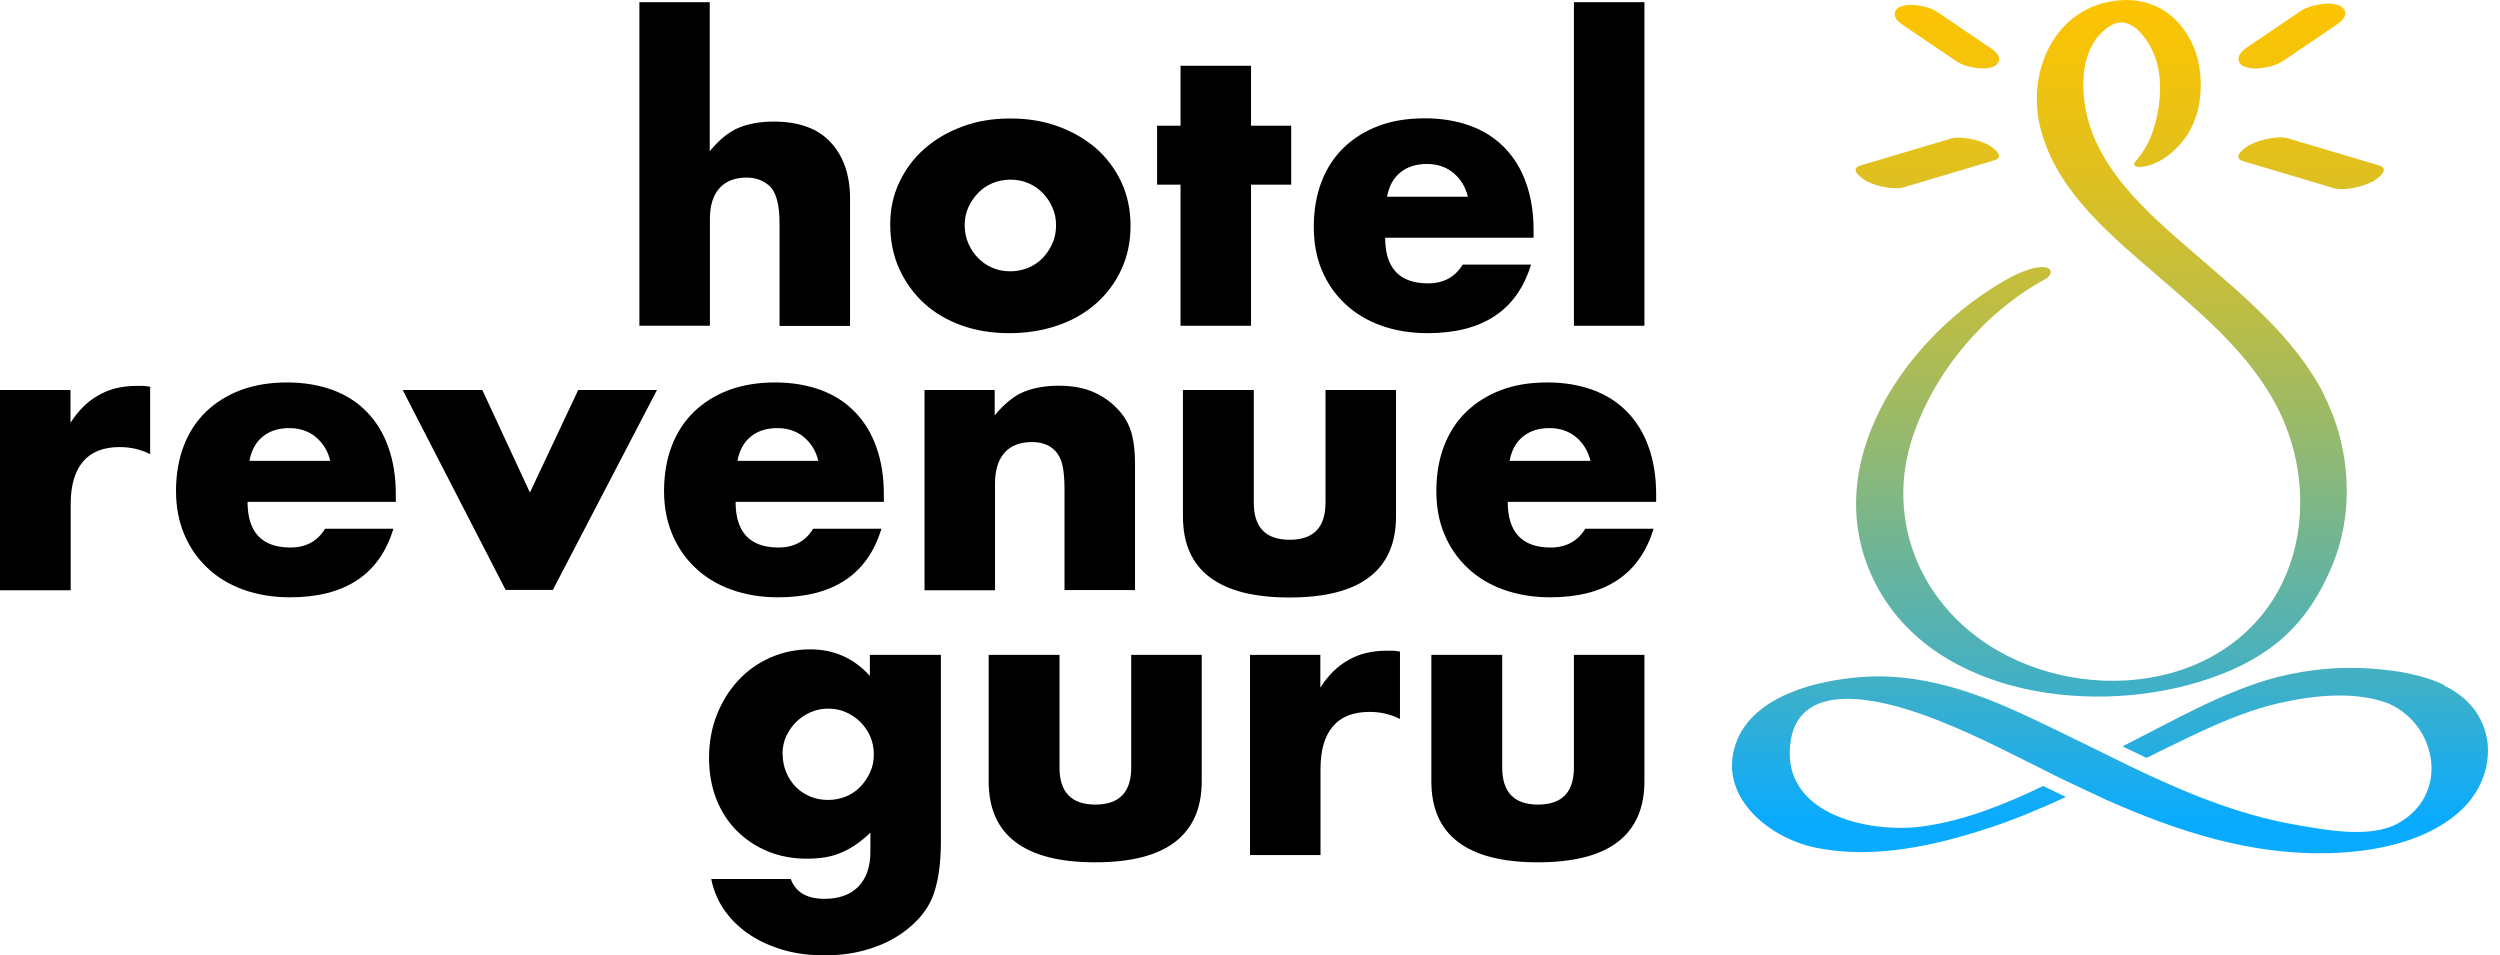
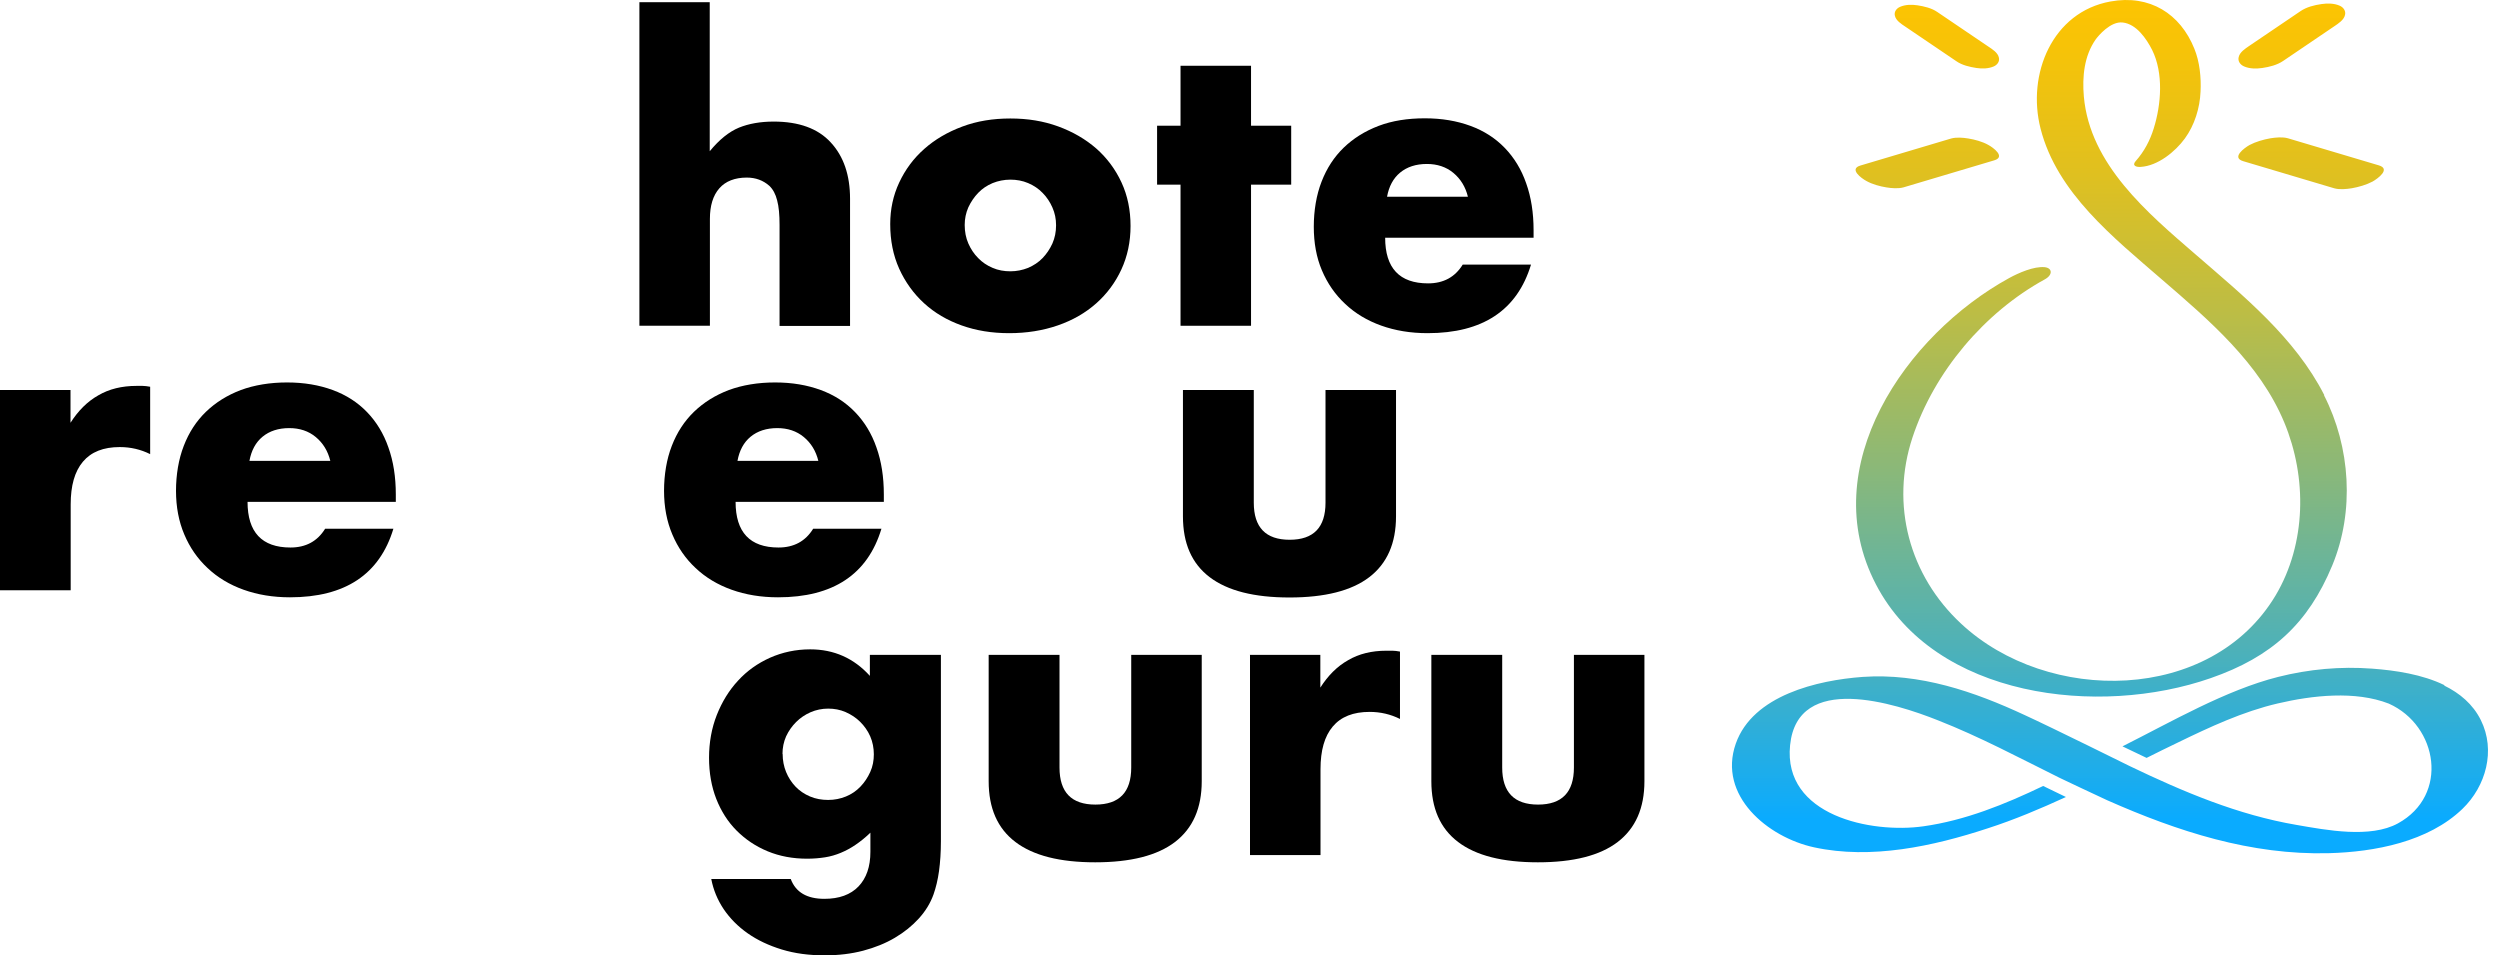
<svg xmlns="http://www.w3.org/2000/svg" width="157" height="60" viewBox="0 0 157 60" fill="none">
  <path d="M59.089 41.125V52.822C59.089 53.525 59.045 54.153 58.97 54.705C58.894 55.257 58.775 55.744 58.623 56.176C58.428 56.718 58.125 57.215 57.703 57.681C57.281 58.146 56.783 58.546 56.198 58.892C55.614 59.239 54.942 59.509 54.206 59.704C53.459 59.899 52.658 59.996 51.792 59.996C50.807 59.996 49.908 59.877 49.096 59.628C48.284 59.379 47.57 59.044 46.953 58.611C46.336 58.178 45.838 57.67 45.448 57.096C45.058 56.512 44.798 55.884 44.668 55.203H49.659C49.973 56.036 50.677 56.447 51.77 56.447C52.701 56.447 53.416 56.187 53.914 55.668C54.412 55.148 54.661 54.423 54.661 53.493V52.292C54.336 52.606 54.022 52.855 53.719 53.06C53.416 53.266 53.113 53.428 52.799 53.558C52.485 53.688 52.16 53.785 51.814 53.839C51.467 53.893 51.099 53.926 50.688 53.926C49.789 53.926 48.966 53.774 48.209 53.461C47.451 53.147 46.812 52.714 46.26 52.162C45.708 51.61 45.285 50.939 44.982 50.171C44.679 49.392 44.528 48.537 44.528 47.585C44.528 46.633 44.69 45.724 45.015 44.901C45.34 44.079 45.783 43.354 46.346 42.748C46.909 42.131 47.581 41.655 48.349 41.309C49.129 40.963 49.973 40.779 50.883 40.779C52.366 40.779 53.622 41.331 54.628 42.445V41.125H59.056H59.089ZM49.15 47.347C49.15 47.758 49.226 48.137 49.367 48.483C49.508 48.829 49.713 49.143 49.962 49.403C50.211 49.663 50.514 49.868 50.872 50.02C51.229 50.171 51.608 50.236 52.008 50.236C52.409 50.236 52.777 50.16 53.124 50.02C53.47 49.879 53.773 49.673 54.033 49.403C54.282 49.143 54.488 48.84 54.65 48.483C54.812 48.126 54.877 47.758 54.877 47.368C54.877 46.979 54.802 46.59 54.65 46.243C54.498 45.897 54.282 45.594 54.022 45.334C53.762 45.075 53.448 44.869 53.102 44.718C52.755 44.566 52.387 44.501 52.008 44.501C51.63 44.501 51.251 44.577 50.904 44.728C50.558 44.88 50.255 45.085 49.995 45.345C49.735 45.605 49.529 45.897 49.367 46.243C49.215 46.59 49.14 46.957 49.14 47.347H49.15Z" fill="black" />
  <path d="M66.537 41.125V48.202C66.537 49.749 67.284 50.528 68.789 50.528C70.294 50.528 71.041 49.749 71.041 48.202V41.125H75.469V49.057C75.469 50.755 74.906 52.021 73.791 52.876C72.675 53.731 70.998 54.153 68.778 54.153C66.559 54.153 64.892 53.731 63.766 52.876C62.64 52.021 62.088 50.755 62.088 49.057V41.125H66.516H66.537Z" fill="black" />
  <path d="M78.489 41.125H82.917V43.181C83.393 42.434 83.967 41.85 84.66 41.461C85.342 41.06 86.143 40.865 87.063 40.865H87.442C87.583 40.865 87.745 40.887 87.919 40.919V45.15C87.334 44.858 86.695 44.707 86.013 44.707C84.985 44.707 84.216 45.01 83.697 45.626C83.177 46.243 82.928 47.13 82.928 48.31V53.699H78.5V41.147L78.489 41.125Z" fill="black" />
  <path d="M94.338 41.125V48.202C94.338 49.749 95.085 50.528 96.59 50.528C98.095 50.528 98.842 49.749 98.842 48.202V41.125H103.27V49.057C103.27 50.755 102.707 52.021 101.592 52.876C100.477 53.731 98.799 54.153 96.579 54.153C94.36 54.153 92.693 53.731 91.567 52.876C90.441 52.021 89.889 50.755 89.889 49.057V41.125H94.317H94.338Z" fill="black" />
  <path d="M40.143 0.137H44.571V9.497C45.177 8.761 45.783 8.274 46.411 8.014C47.029 7.765 47.754 7.635 48.587 7.635C50.168 7.635 51.37 8.068 52.171 8.945C52.983 9.821 53.383 11.001 53.383 12.483V20.469H48.956V14.128C48.956 13.489 48.912 12.981 48.804 12.581C48.707 12.191 48.544 11.888 48.317 11.672C47.927 11.325 47.451 11.152 46.899 11.152C46.152 11.152 45.567 11.379 45.177 11.823C44.777 12.277 44.582 12.916 44.582 13.749V20.458H40.154V0.137H40.143Z" fill="black" />
  <path d="M55.906 14.074C55.906 13.143 56.09 12.277 56.469 11.466C56.848 10.654 57.367 9.951 58.039 9.356C58.71 8.761 59.5 8.296 60.431 7.949C61.351 7.603 62.358 7.441 63.452 7.441C64.545 7.441 65.53 7.603 66.451 7.938C67.371 8.274 68.172 8.739 68.854 9.334C69.525 9.929 70.056 10.644 70.434 11.466C70.813 12.288 70.998 13.197 70.998 14.193C70.998 15.188 70.803 16.097 70.424 16.919C70.045 17.742 69.514 18.456 68.843 19.051C68.172 19.646 67.371 20.111 66.429 20.436C65.487 20.761 64.469 20.923 63.376 20.923C62.282 20.923 61.297 20.761 60.388 20.436C59.478 20.111 58.688 19.646 58.028 19.04C57.367 18.434 56.848 17.709 56.469 16.876C56.09 16.032 55.906 15.102 55.906 14.074ZM60.583 14.128C60.583 14.55 60.659 14.939 60.81 15.286C60.962 15.632 61.167 15.946 61.427 16.205C61.676 16.465 61.979 16.671 62.337 16.822C62.683 16.974 63.062 17.038 63.452 17.038C63.841 17.038 64.21 16.963 64.567 16.822C64.913 16.671 65.216 16.476 65.476 16.205C65.725 15.946 65.931 15.643 66.093 15.286C66.245 14.939 66.321 14.561 66.321 14.149C66.321 13.738 66.245 13.381 66.093 13.035C65.942 12.689 65.736 12.375 65.476 12.115C65.227 11.855 64.924 11.65 64.567 11.498C64.21 11.347 63.841 11.282 63.452 11.282C63.062 11.282 62.683 11.358 62.337 11.498C61.979 11.65 61.687 11.845 61.427 12.115C61.178 12.375 60.972 12.678 60.81 13.024C60.659 13.37 60.583 13.738 60.583 14.128Z" fill="black" />
  <path d="M78.565 11.596V20.458H74.137V11.596H72.665V7.895H74.137V4.13H78.565V7.895H81.087V11.596H78.565Z" fill="black" />
  <path d="M86.988 14.929C86.988 16.833 87.886 17.796 89.683 17.796C90.647 17.796 91.372 17.407 91.859 16.617H96.147C95.28 19.484 93.115 20.923 89.651 20.923C88.59 20.923 87.615 20.761 86.739 20.447C85.862 20.133 85.104 19.679 84.476 19.084C83.848 18.499 83.361 17.796 83.014 16.974C82.668 16.162 82.506 15.242 82.506 14.236C82.506 13.23 82.668 12.245 82.993 11.412C83.318 10.568 83.783 9.854 84.389 9.269C84.996 8.685 85.721 8.231 86.576 7.906C87.431 7.581 88.406 7.43 89.478 7.43C90.549 7.43 91.491 7.592 92.347 7.906C93.202 8.22 93.916 8.685 94.501 9.291C95.085 9.897 95.54 10.633 95.843 11.509C96.157 12.386 96.309 13.37 96.309 14.463V14.929H86.977H86.988ZM92.184 12.353C92.033 11.736 91.729 11.239 91.275 10.86C90.82 10.481 90.257 10.297 89.608 10.297C88.925 10.297 88.362 10.481 87.93 10.838C87.496 11.195 87.226 11.704 87.107 12.353H92.173H92.184Z" fill="black" />
-   <path d="M103.27 0.137V20.458H98.842V0.137H103.27Z" fill="black" />
  <path d="M0 24.494H4.428V26.55C4.904 25.803 5.478 25.219 6.171 24.829C6.853 24.429 7.654 24.234 8.574 24.234H8.953C9.094 24.234 9.245 24.256 9.43 24.288V28.519C8.845 28.227 8.206 28.076 7.524 28.076C6.496 28.076 5.727 28.378 5.207 28.995C4.688 29.612 4.439 30.499 4.439 31.679V37.067H0V24.516V24.494Z" fill="black" />
  <path d="M15.546 31.517C15.546 33.421 16.445 34.384 18.242 34.384C19.206 34.384 19.931 33.994 20.418 33.205H24.705C23.839 36.072 21.674 37.511 18.209 37.511C17.148 37.511 16.174 37.349 15.297 37.035C14.42 36.721 13.662 36.267 13.035 35.672C12.407 35.087 11.919 34.384 11.573 33.562C11.227 32.75 11.053 31.83 11.053 30.824C11.053 29.818 11.216 28.833 11.541 28C11.865 27.156 12.331 26.442 12.937 25.857C13.543 25.273 14.269 24.819 15.124 24.494C15.979 24.18 16.954 24.018 18.025 24.018C19.097 24.018 20.039 24.18 20.894 24.494C21.75 24.808 22.464 25.273 23.049 25.879C23.633 26.485 24.088 27.221 24.391 28.097C24.705 28.974 24.857 29.958 24.857 31.051V31.517H15.546ZM20.743 28.941C20.591 28.324 20.288 27.827 19.833 27.448C19.379 27.069 18.816 26.885 18.166 26.885C17.484 26.885 16.921 27.069 16.488 27.426C16.055 27.783 15.784 28.292 15.665 28.941H20.732H20.743Z" fill="black" />
-   <path d="M30.291 24.494L33.279 30.932L36.311 24.494H41.258L34.719 37.046H31.753L25.29 24.494H30.281H30.291Z" fill="black" />
  <path d="M46.195 31.517C46.195 33.421 47.093 34.384 48.891 34.384C49.854 34.384 50.58 33.994 51.067 33.205H55.354C54.488 36.072 52.322 37.511 48.858 37.511C47.797 37.511 46.823 37.349 45.946 37.035C45.069 36.721 44.311 36.267 43.683 35.672C43.055 35.087 42.568 34.384 42.222 33.562C41.875 32.75 41.702 31.83 41.702 30.824C41.702 29.818 41.864 28.833 42.189 28C42.514 27.156 42.98 26.442 43.586 25.857C44.192 25.273 44.917 24.819 45.773 24.494C46.628 24.18 47.602 24.018 48.674 24.018C49.746 24.018 50.688 24.18 51.543 24.494C52.398 24.808 53.113 25.273 53.697 25.879C54.282 26.485 54.737 27.221 55.04 28.097C55.354 28.974 55.505 29.958 55.505 31.051V31.517H46.173H46.195ZM51.391 28.941C51.24 28.324 50.937 27.827 50.482 27.448C50.027 27.069 49.464 26.885 48.815 26.885C48.133 26.885 47.57 27.069 47.137 27.426C46.704 27.783 46.433 28.292 46.314 28.941H51.381H51.391Z" fill="black" />
-   <path d="M58.039 24.494H62.467V26.084C63.073 25.349 63.679 24.862 64.307 24.602C64.924 24.353 65.66 24.223 66.483 24.223C67.36 24.223 68.118 24.364 68.746 24.656C69.374 24.938 69.904 25.349 70.348 25.868C70.705 26.29 70.954 26.766 71.084 27.286C71.214 27.805 71.279 28.4 71.279 29.071V37.057H66.851V30.716C66.851 30.099 66.808 29.59 66.721 29.212C66.635 28.833 66.472 28.519 66.245 28.292C66.05 28.097 65.833 27.956 65.584 27.881C65.335 27.794 65.076 27.762 64.805 27.762C64.058 27.762 63.473 27.989 63.084 28.433C62.683 28.887 62.488 29.526 62.488 30.359V37.067H58.06V24.515L58.039 24.494Z" fill="black" />
  <path d="M78.738 24.494V31.57C78.738 33.118 79.485 33.897 80.99 33.897C82.495 33.897 83.242 33.118 83.242 31.57V24.494H87.67V32.425C87.67 34.124 87.107 35.39 85.992 36.245C84.876 37.1 83.198 37.522 80.979 37.522C78.76 37.522 77.093 37.1 75.967 36.245C74.841 35.39 74.289 34.124 74.289 32.425V24.494H78.716H78.738Z" fill="black" />
-   <path d="M94.685 31.517C94.685 33.421 95.584 34.384 97.381 34.384C98.344 34.384 99.07 33.994 99.557 33.205H103.844C102.978 36.072 100.813 37.511 97.348 37.511C96.287 37.511 95.313 37.349 94.436 37.035C93.559 36.721 92.801 36.267 92.173 35.672C91.545 35.087 91.058 34.384 90.712 33.562C90.365 32.75 90.203 31.83 90.203 30.824C90.203 29.818 90.365 28.833 90.69 28C91.015 27.156 91.48 26.442 92.087 25.857C92.693 25.273 93.418 24.819 94.274 24.494C95.129 24.169 96.103 24.018 97.175 24.018C98.247 24.018 99.189 24.18 100.044 24.494C100.899 24.808 101.614 25.273 102.198 25.879C102.783 26.485 103.238 27.221 103.541 28.097C103.855 28.974 104.006 29.958 104.006 31.051V31.517H94.674H94.685ZM99.882 28.941C99.73 28.324 99.427 27.827 98.972 27.448C98.517 27.069 97.954 26.885 97.305 26.885C96.623 26.885 96.06 27.069 95.627 27.426C95.194 27.783 94.923 28.292 94.804 28.941H99.871H99.882Z" fill="black" />
  <path d="M140.88 10.124C140.111 9.897 140.945 9.291 141.27 9.107C141.659 8.901 142.147 8.761 142.58 8.685C142.926 8.631 143.348 8.588 143.684 8.685C145.589 9.248 147.484 9.821 149.389 10.384C150.158 10.611 149.324 11.217 148.999 11.401C148.61 11.607 148.123 11.747 147.689 11.823C147.343 11.877 146.921 11.92 146.585 11.823C144.68 11.26 142.785 10.687 140.88 10.124ZM143.381 3.827L146.607 1.641C146.845 1.479 147.202 1.251 147.267 0.938C147.332 0.678 147.159 0.451 146.921 0.353C146.574 0.202 146.152 0.202 145.784 0.256C145.34 0.321 144.853 0.44 144.474 0.699L141.248 2.885C141.01 3.048 140.653 3.275 140.588 3.589C140.523 3.848 140.696 4.075 140.934 4.173C141.28 4.324 141.703 4.324 142.071 4.27C142.515 4.205 143.002 4.086 143.381 3.827ZM125.236 10.07C125.972 9.854 125.182 9.269 124.857 9.096C124.489 8.891 124.013 8.761 123.601 8.696C123.277 8.642 122.865 8.609 122.54 8.696C120.635 9.259 118.741 9.832 116.835 10.395C116.099 10.611 116.889 11.195 117.214 11.368C117.582 11.574 118.058 11.704 118.47 11.769C118.795 11.823 119.206 11.855 119.531 11.769C121.436 11.206 123.331 10.633 125.236 10.07ZM122.865 3.848C123.223 4.097 123.699 4.205 124.121 4.27C124.478 4.324 124.879 4.314 125.204 4.173C125.431 4.075 125.593 3.859 125.528 3.61C125.464 3.307 125.117 3.091 124.89 2.939L121.664 0.754C121.306 0.505 120.83 0.396 120.408 0.332C120.05 0.277 119.65 0.288 119.325 0.429C119.098 0.526 118.935 0.743 119 0.992C119.065 1.295 119.412 1.511 119.639 1.663C120.711 2.387 121.793 3.123 122.865 3.848ZM145.968 24.819C144.128 21.204 140.891 18.586 137.881 15.978C134.861 13.37 131.245 10.33 130.866 6.066C130.757 4.811 130.887 3.513 131.602 2.485C131.764 2.258 132.544 1.316 133.312 1.414C134.168 1.511 134.796 2.431 135.153 3.134C135.878 4.595 135.727 6.564 135.25 8.079C135.023 8.815 134.655 9.518 134.124 10.113C133.865 10.405 134.157 10.503 134.438 10.481C135.51 10.416 136.604 9.529 137.21 8.696C137.816 7.863 138.152 6.791 138.195 5.742C138.238 4.865 138.141 3.881 137.805 3.058C136.928 0.873 135.012 -0.361 132.533 0.094C128.895 0.754 127.271 4.649 128.148 8.079C129.177 12.115 132.739 14.928 135.748 17.536C138.725 20.101 141.908 22.806 143.456 26.539C144.886 29.98 144.842 34.124 142.915 37.381C138.855 44.187 128.592 44.241 123.158 39.167C119.899 36.137 118.708 31.69 120.105 27.47C121.469 23.347 124.619 19.625 128.408 17.547C128.928 17.266 128.895 16.833 128.408 16.779C127.726 16.714 126.773 17.136 126.178 17.46C119.672 21.031 113.955 29.309 117.809 36.7C121.512 43.83 131.797 45.042 138.834 42.586C142.666 41.255 144.95 39.167 146.466 35.509C147.874 32.112 147.614 28.076 145.946 24.819H145.968ZM153.514 43.029C152.117 42.348 150.428 42.099 148.978 41.991C146.997 41.839 144.994 42.023 143.067 42.51C139.765 43.343 136.333 45.345 133.291 46.871L134.806 47.596C135.456 47.271 136.106 46.947 136.766 46.633C138.769 45.659 140.858 44.685 143.045 44.176C145.21 43.668 147.906 43.365 150.017 44.187C153.113 45.572 153.817 49.944 150.591 51.708C148.859 52.66 146.098 52.13 144.225 51.805C140.544 51.177 137.112 49.727 133.756 48.115C133.756 48.115 128.863 45.691 127.163 44.912C123.959 43.419 120.559 42.261 116.976 42.51C114.15 42.716 110.08 43.657 109.008 46.698C107.86 49.965 111.022 52.584 113.923 53.212C117.506 53.991 121.404 53.147 124.825 52.021C126.503 51.48 128.138 50.788 129.74 50.052L128.311 49.359C125.897 50.517 123.407 51.524 120.787 51.892C117.528 52.357 111.963 51.231 112.418 46.795C112.884 42.207 118.99 44.155 121.707 45.237C124.327 46.265 126.817 47.596 129.35 48.851C129.35 48.851 131.829 50.03 132.338 50.258C136.766 52.216 141.356 53.709 146.25 53.58C149.129 53.504 152.496 52.865 154.64 50.799C156.123 49.37 156.74 47.12 155.798 45.226C155.3 44.22 154.467 43.527 153.492 43.051L153.514 43.029Z" fill="url(#paint0_linear_3_3)" />
  <defs>
    <linearGradient id="paint0_linear_3_3" x1="132.511" y1="-6.713" x2="132.511" y2="51.48" gradientUnits="userSpaceOnUse">
      <stop offset="0.1" stop-color="#FFC400" />
      <stop offset="0.17" stop-color="#F6C308" />
      <stop offset="0.3" stop-color="#E0C01F" />
      <stop offset="0.45" stop-color="#BDBD44" />
      <stop offset="0.62" stop-color="#8BB878" />
      <stop offset="0.82" stop-color="#4CB1BA" />
      <stop offset="1" stop-color="#0AABFF" />
    </linearGradient>
  </defs>
</svg>